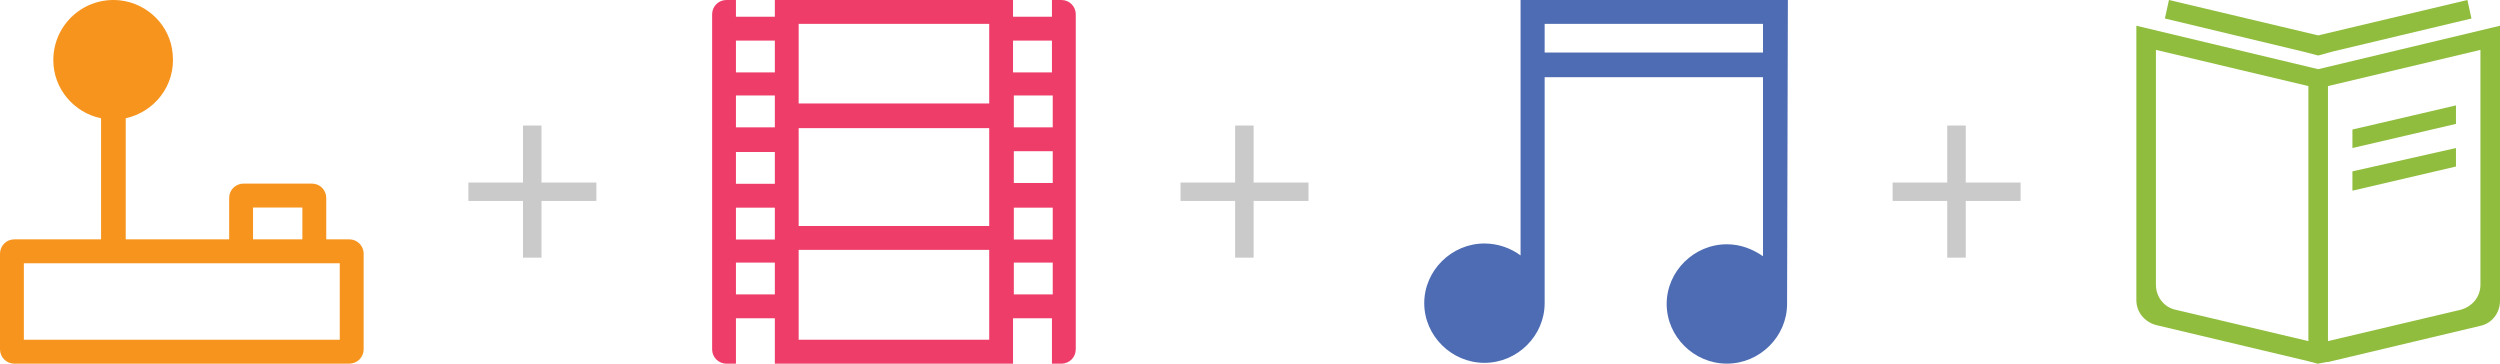
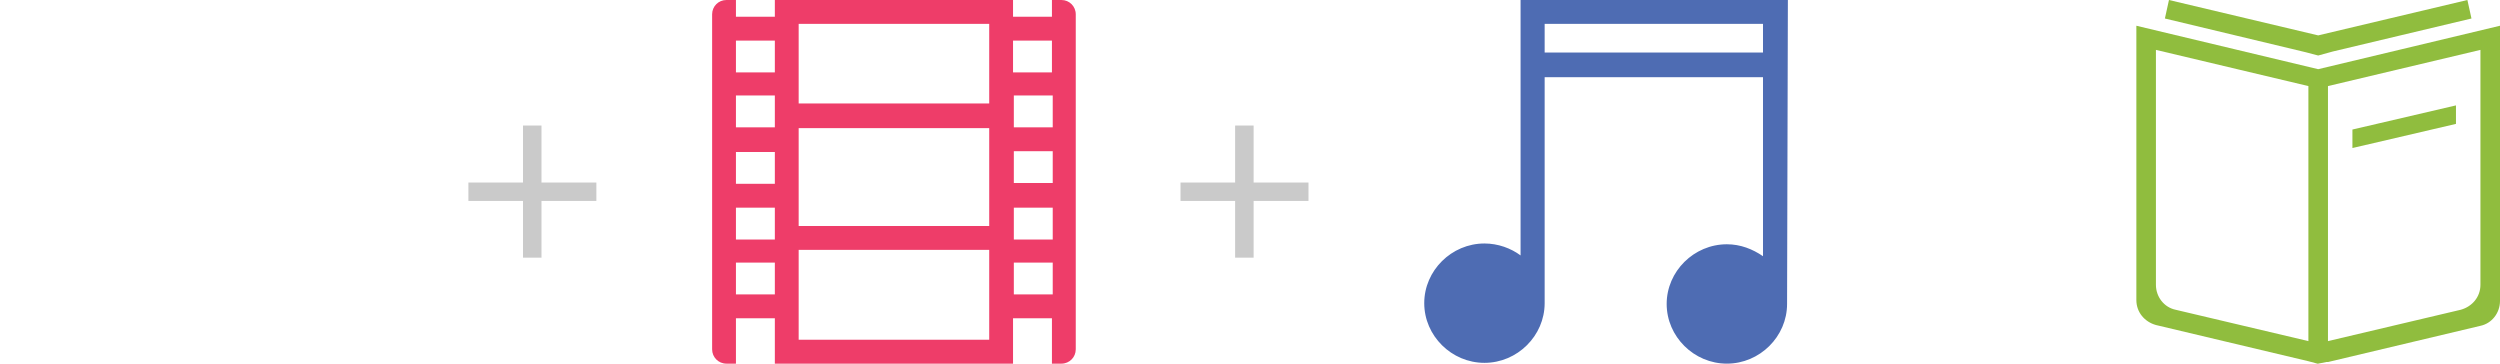
<svg xmlns="http://www.w3.org/2000/svg" width="165" height="24" viewBox="0 0 165 24" fill="none">
  <path d="M153 4.566L141 1.699V19.805C141 20.602 141.538 21.239 142.291 21.451L152.354 23.841L152.946 24H153L153.538 23.894H153.646L163.709 21.504C164.462 21.345 165 20.655 165 19.858V1.699L153 4.566ZM143.583 20.442C142.83 20.283 142.291 19.593 142.291 18.797V3.292L152.354 5.681V22.513L143.583 20.442ZM163.709 18.797C163.709 19.593 163.17 20.23 162.417 20.442L153.646 22.513V5.681L163.709 3.292V18.797Z" fill="#90BD3E" />
  <path d="M162.094 6.956L155.26 8.549V9.77L162.094 8.177V6.956Z" fill="#90BD3E" />
-   <path d="M162.094 9.77L155.26 11.31V12.584L162.094 10.991V9.77Z" fill="#90BD3E" />
  <path d="M153 3.664L153.969 3.398L163.117 1.221L162.848 0L153 2.336L143.152 0L142.883 1.221L152.193 3.451L153 3.664Z" fill="#90BD3E" />
  <path d="M118 0H100.358V1.575V16.858C99.722 16.385 98.874 16.07 97.974 16.07C95.801 16.07 94 17.856 94 20.009C94 22.162 95.801 23.948 97.974 23.948C100.146 23.948 101.947 22.162 101.947 20.009V5.094H116.358V16.91C115.669 16.438 114.874 16.122 113.974 16.122C111.801 16.122 110 17.908 110 20.061C110 22.214 111.801 24 113.974 24C116.146 24 117.947 22.214 117.947 20.061L118 0ZM101.947 3.519V1.575H116.358V3.466H101.947V3.519Z" fill="#4E6CB3" />
-   <path d="M22.424 15.798H21.532V13.064C21.532 12.538 21.112 12.118 20.586 12.118H19.956H16.7H16.07C15.545 12.118 15.125 12.538 15.125 13.064V15.798H8.298V7.806C10.188 7.386 11.606 5.651 11.396 3.548C11.239 1.708 9.768 0.235 7.93 0.025C5.567 -0.238 3.519 1.602 3.519 3.968C3.519 5.861 4.884 7.438 6.67 7.806V15.798H0.945C0.42 15.798 3.20535e-06 16.219 3.20535e-06 16.744V17.375V22.423V23.054C3.20535e-06 23.579 0.42 24 0.945 24H23.055C23.58 24 24 23.579 24 23.054V16.744C24 16.219 23.58 15.798 23.055 15.798H22.424ZM16.7 13.695H19.956V15.798H16.7V13.695ZM22.424 22.423H1.575V17.375H22.424V22.423Z" fill="#F7941D" />
  <path d="M69.428 0V1.103H66.86V0H66.441H51.559H51.14V1.103H48.572V0H47.943C47.419 0 47 0.42 47 0.945V23.055C47 23.58 47.419 24 47.943 24H48.572V21.007H51.14V24H52.712H65.288H66.86V21.007H69.428V24H70.057C70.581 24 71 23.58 71 23.055V0.945C71 0.42 70.581 0 70.057 0H69.428ZM69.428 2.678V4.779H66.86V2.678H69.428ZM65.288 6.827H52.712V1.575H65.288V6.827ZM51.14 8.403H48.572V6.302H51.14V8.403ZM51.14 10.031V12.131H48.572V10.031H51.14ZM51.14 13.707V15.807H48.572V13.707H51.14ZM52.712 8.455H65.288V14.915H52.712V8.455ZM66.913 13.707H69.48V15.807H66.913V13.707ZM66.913 12.079V9.978H69.48V12.079H66.913ZM66.913 8.403V6.302H69.48V8.403H66.913ZM51.14 2.678V4.779H48.572V2.678H51.14ZM48.572 19.431V17.33H51.14V19.431H48.572ZM52.712 22.424V16.49H65.288V22.424H52.712ZM66.913 19.431V17.33H69.48V19.431H66.913Z" fill="#EE3D69" />
-   <path opacity="0.3" d="M129.739 12.048H133.36V13.261H129.739V17.005H128.518V13.261H124.914V12.048H128.518V8.286H129.739V12.048Z" fill="#4E4E4E" />
  <path opacity="0.3" d="M82.739 12.048H86.36V13.261H82.739V17.005H81.518V13.261H77.914V12.048H81.518V8.286H82.739V12.048Z" fill="#4E4E4E" />
  <path opacity="0.3" d="M35.739 12.048H39.36V13.261H35.739V17.005H34.518V13.261H30.914V12.048H34.518V8.286H35.739V12.048Z" fill="#4E4E4E" />
</svg>